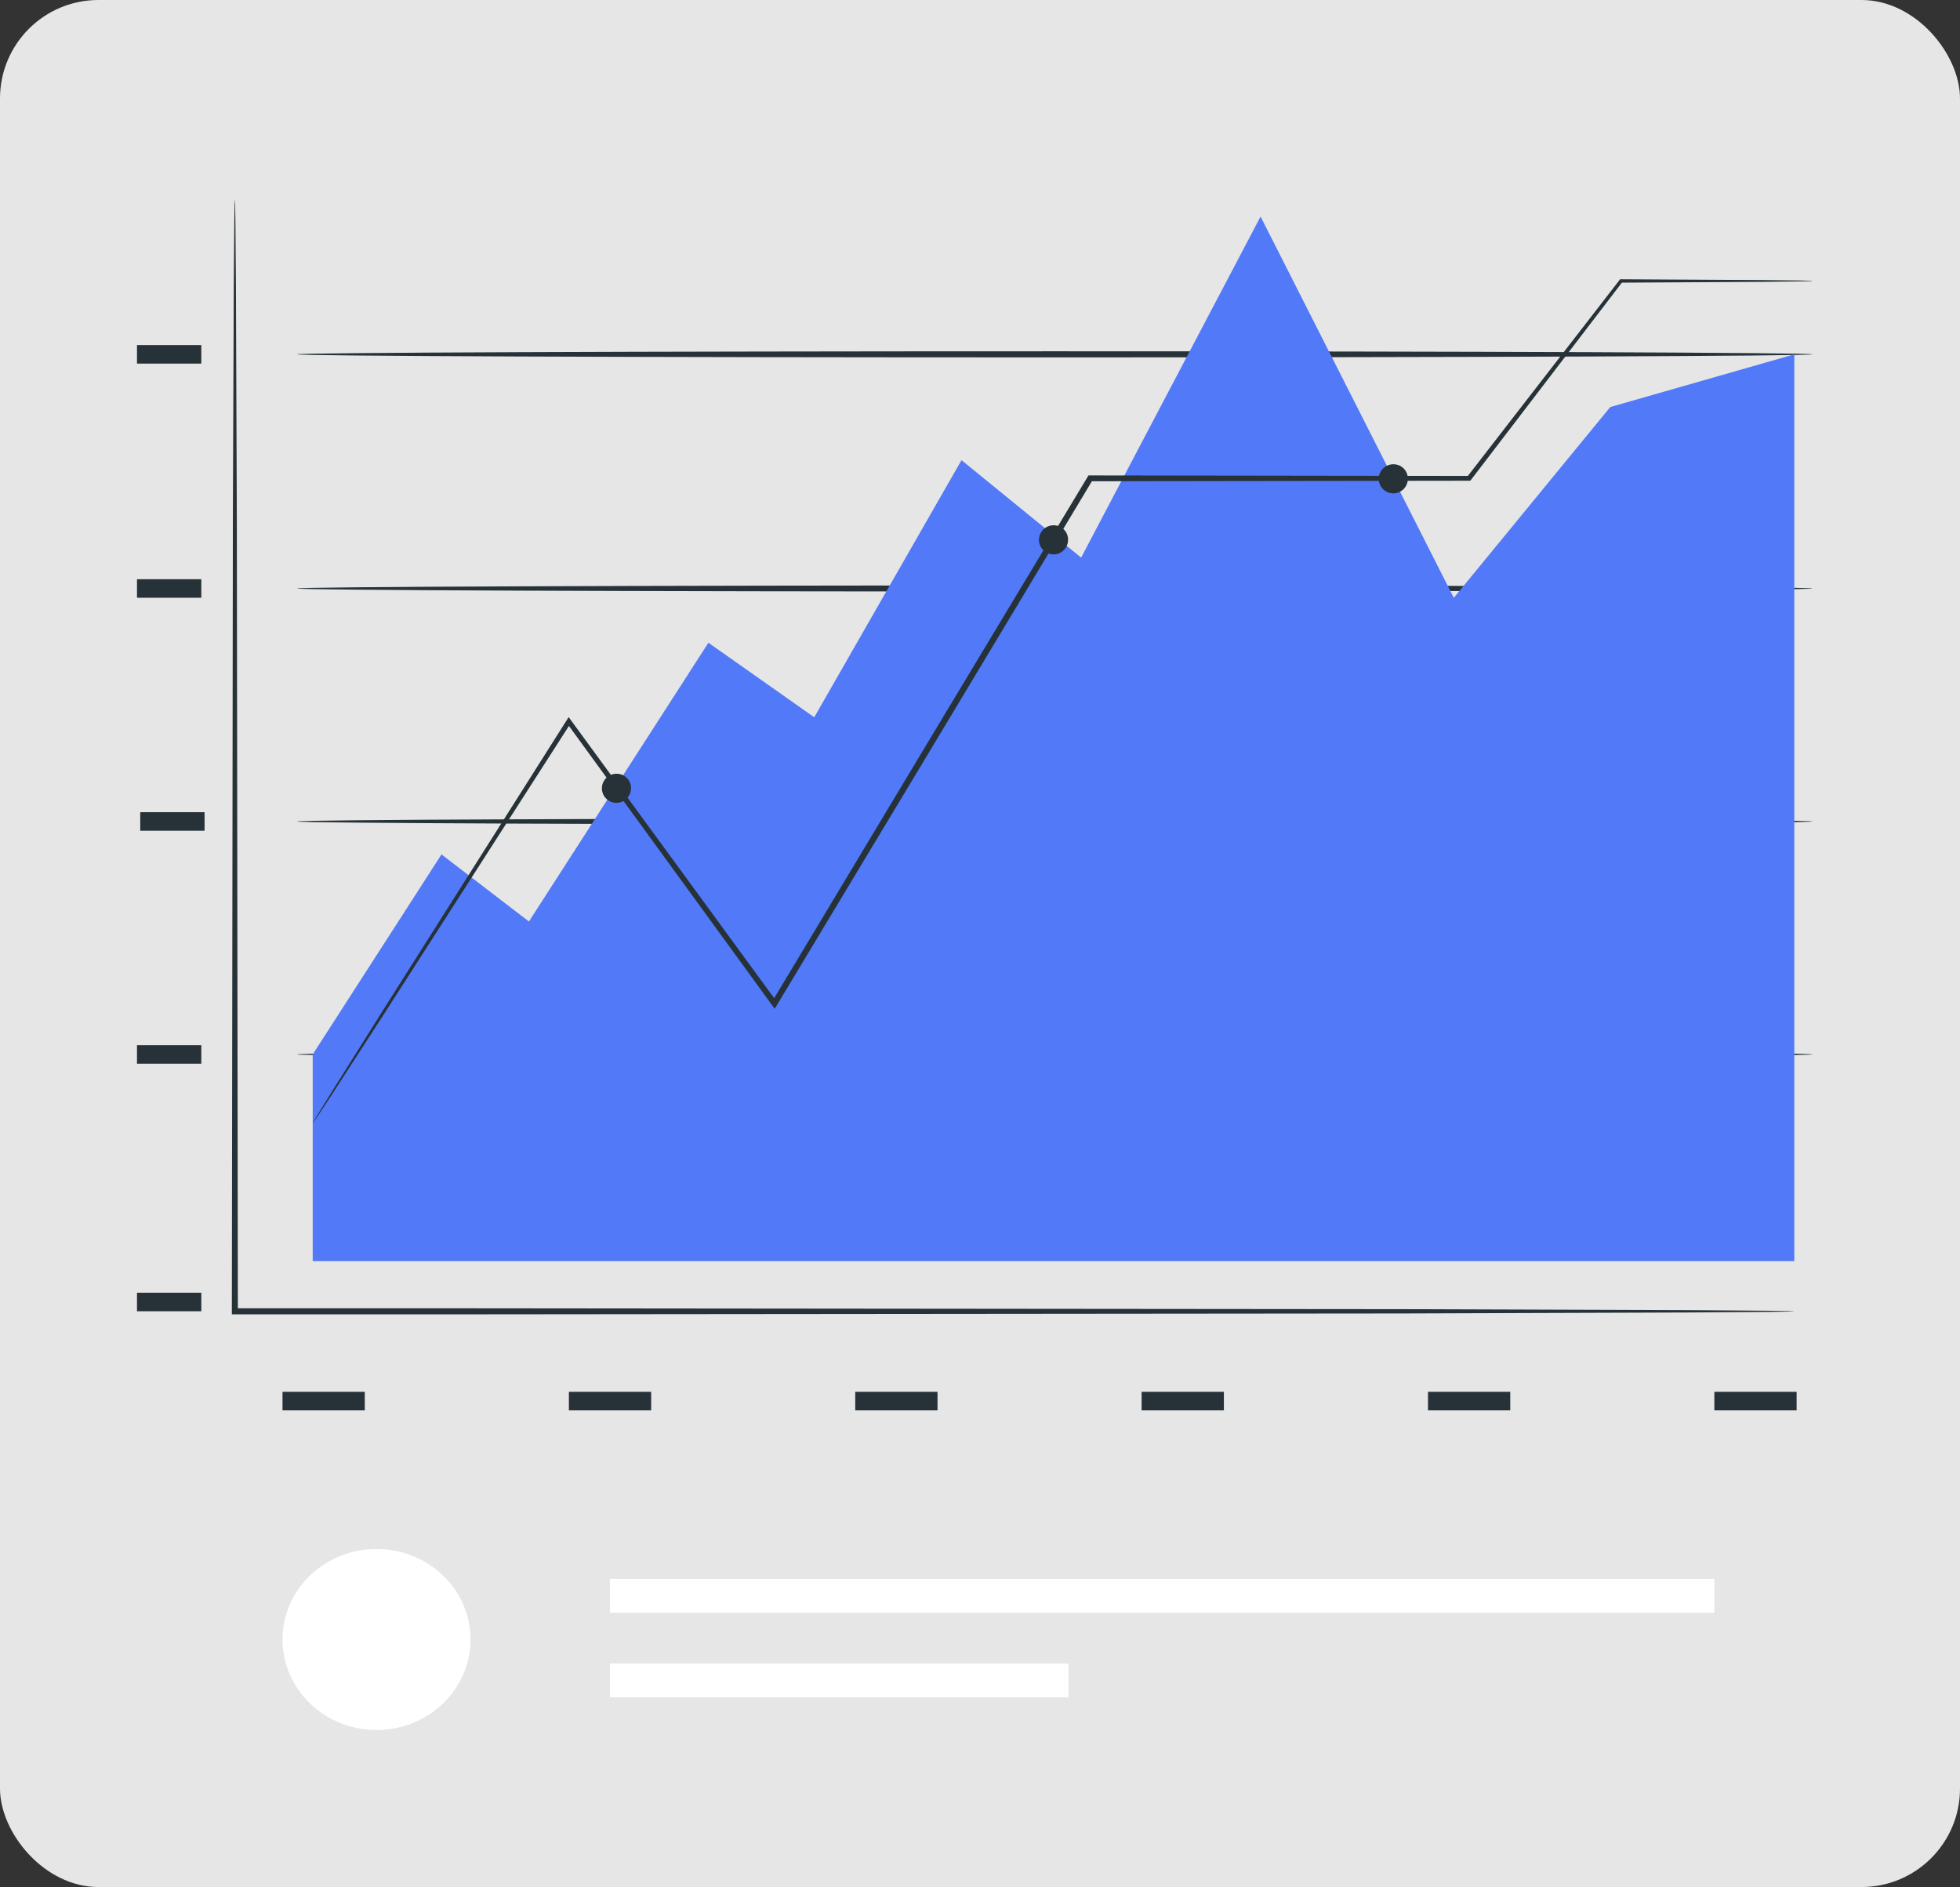
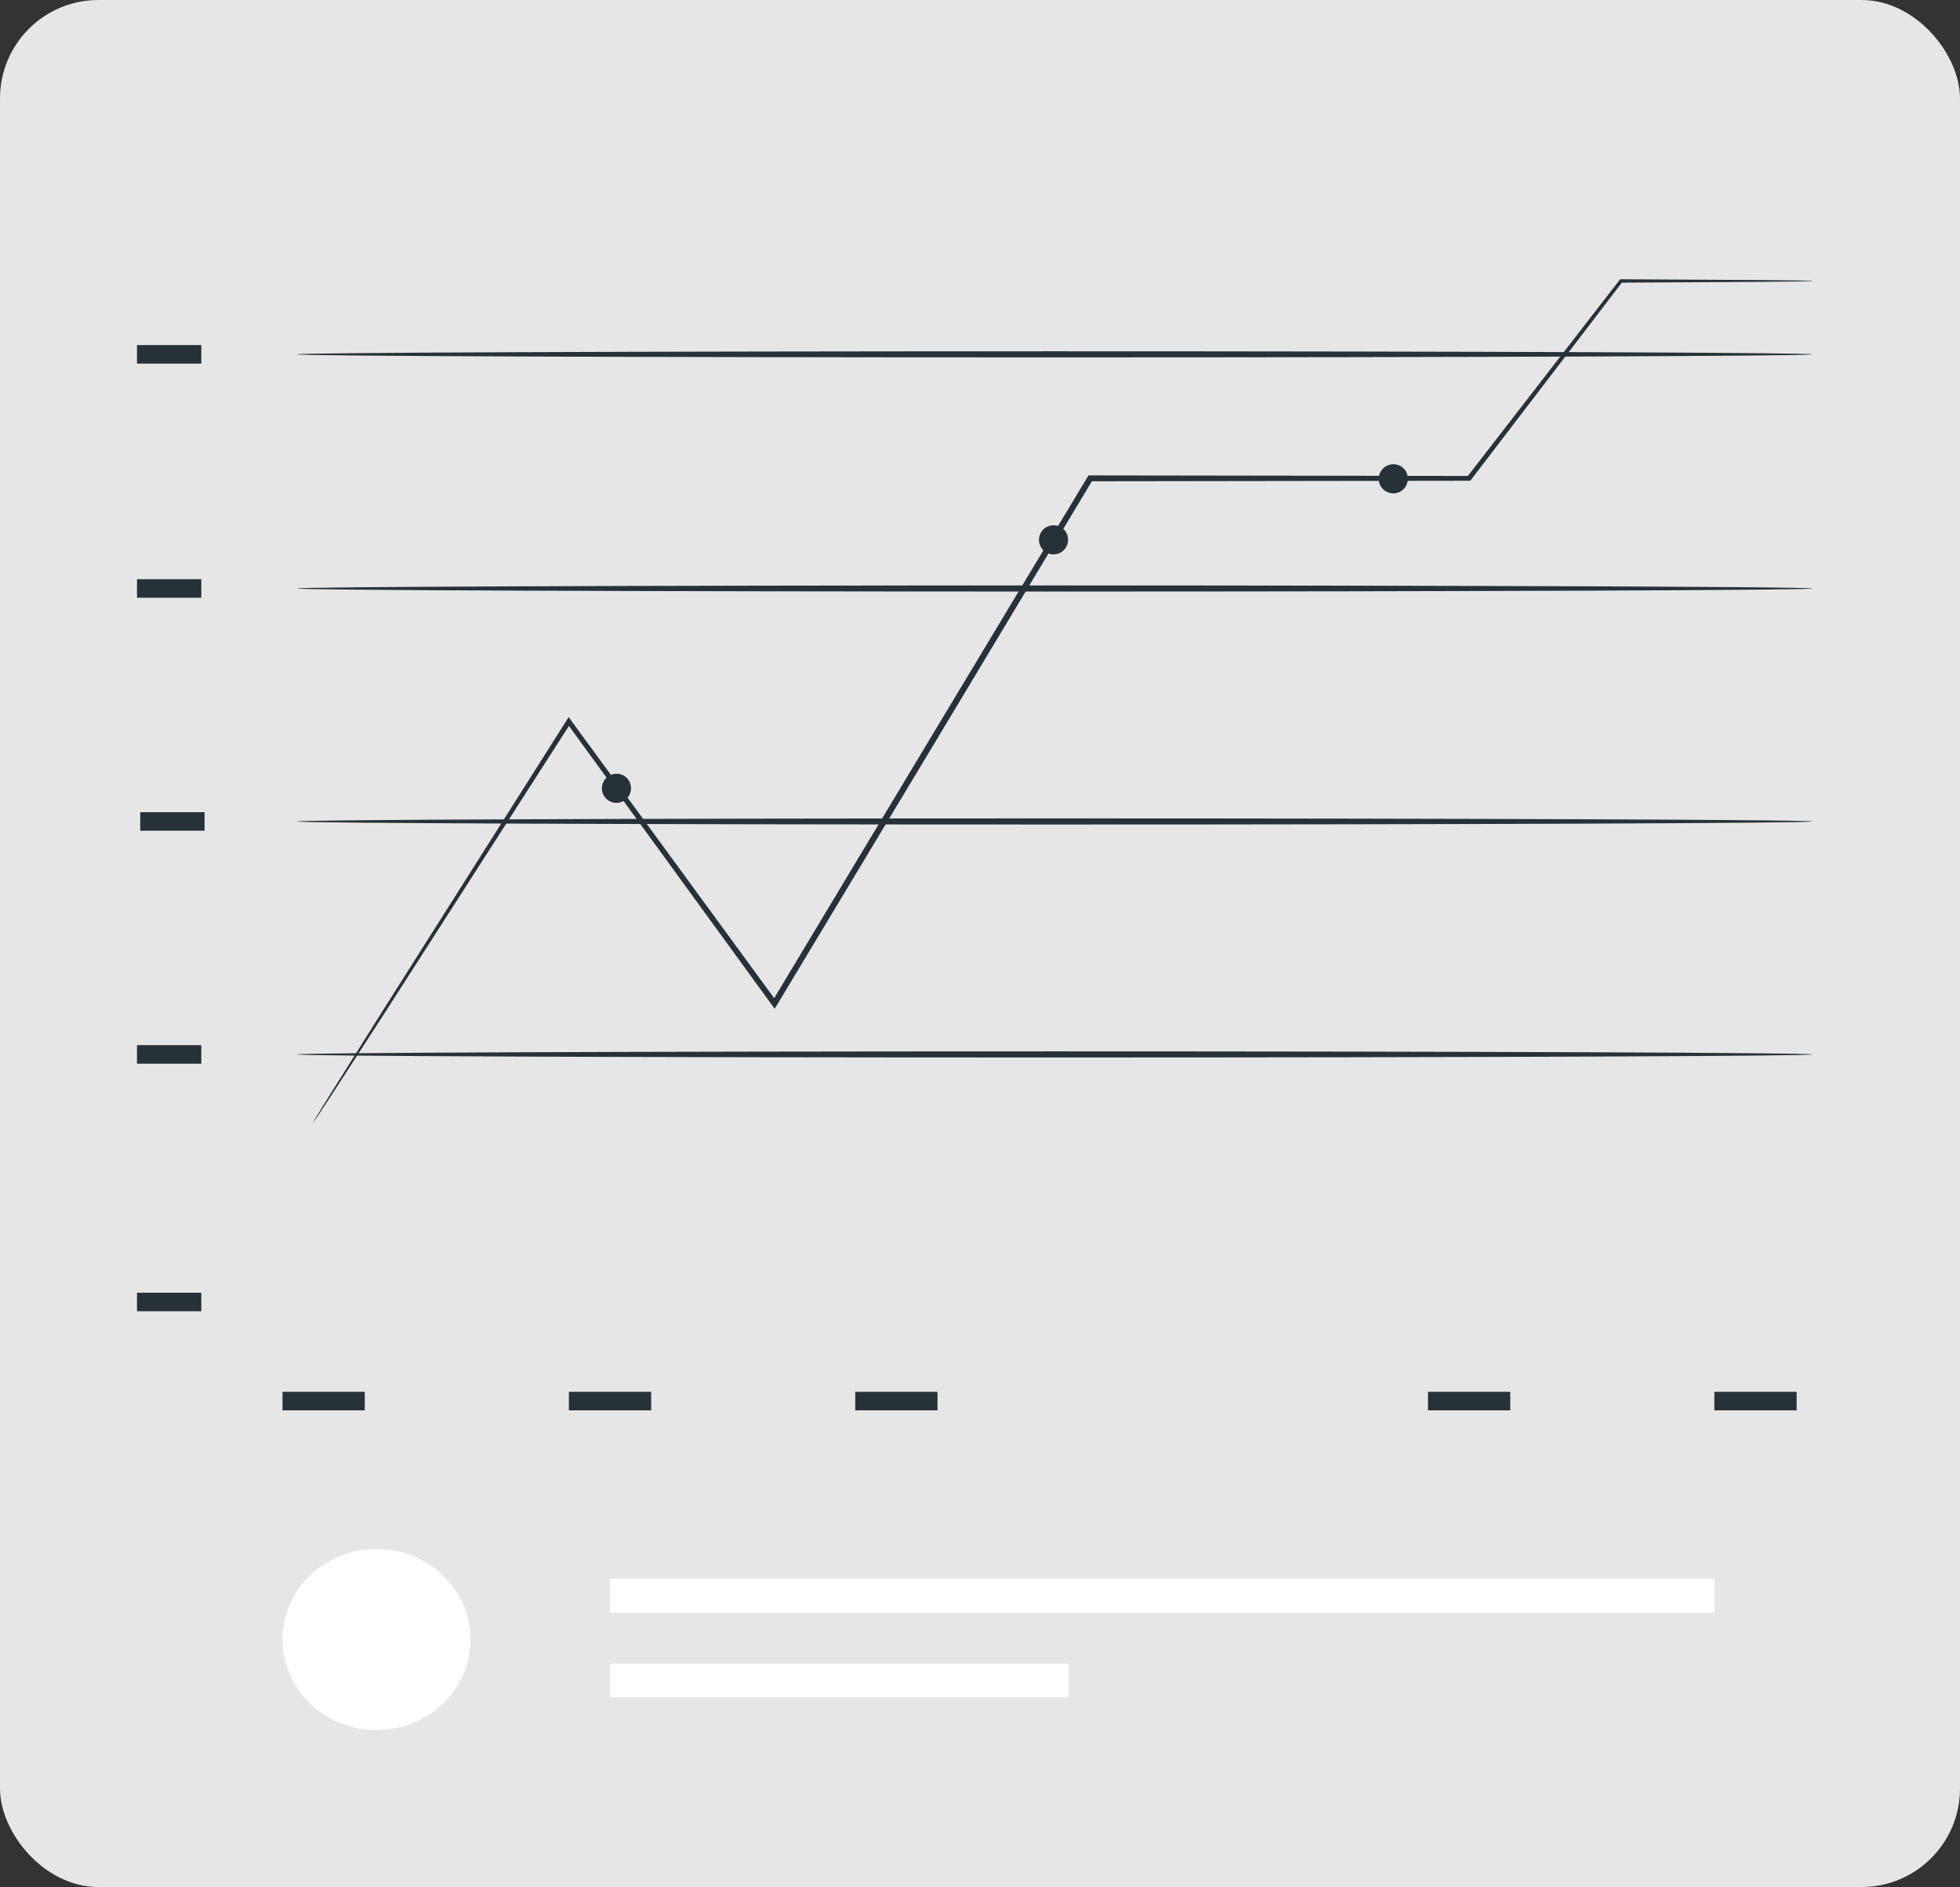
<svg xmlns="http://www.w3.org/2000/svg" width="167.393" height="161.168" viewBox="0 0 167.393 161.168">
  <rect x="0" y="0" width="167.393" height="161.168" fill="#333333" stroke="none" />
  <g id="Group_792" data-name="Group 792" transform="translate(-349.283 -249.704)">
    <g id="Group_791" data-name="Group 791">
      <g id="Group_135" data-name="Group 135">
        <g id="Group_102" data-name="Group 102">
          <rect id="Rectangle_15" data-name="Rectangle 15" width="167.393" height="161.168" rx="8.41" transform="translate(349.283 249.704)" fill="#e6e6e6" />
        </g>
        <g id="Group_131" data-name="Group 131">
          <g id="Group_125" data-name="Group 125">
            <g id="Group_103" data-name="Group 103">
              <rect id="Rectangle_16" data-name="Rectangle 16" width="5.494" height="1.583" transform="translate(360.982 360.113)" fill="#263238" />
            </g>
            <g id="Group_104" data-name="Group 104">
              <rect id="Rectangle_17" data-name="Rectangle 17" width="7.026" height="1.583" transform="translate(373.41 368.577)" fill="#263238" />
            </g>
            <g id="Group_105" data-name="Group 105">
              <rect id="Rectangle_18" data-name="Rectangle 18" width="7.026" height="1.583" transform="translate(397.868 368.577)" fill="#263238" />
            </g>
            <g id="Group_106" data-name="Group 106">
              <rect id="Rectangle_19" data-name="Rectangle 19" width="7.026" height="1.583" transform="translate(422.325 368.577)" fill="#263238" />
            </g>
            <g id="Group_107" data-name="Group 107">
-               <rect id="Rectangle_20" data-name="Rectangle 20" width="7.026" height="1.583" transform="translate(446.782 368.577)" fill="#263238" />
-             </g>
+               </g>
            <g id="Group_108" data-name="Group 108">
              <rect id="Rectangle_21" data-name="Rectangle 21" width="7.026" height="1.583" transform="translate(471.24 368.577)" fill="#263238" />
            </g>
            <g id="Group_109" data-name="Group 109">
              <rect id="Rectangle_22" data-name="Rectangle 22" width="7.026" height="1.583" transform="translate(495.697 368.577)" fill="#263238" />
            </g>
            <g id="Group_110" data-name="Group 110">
              <rect id="Rectangle_23" data-name="Rectangle 23" width="5.494" height="1.583" transform="translate(360.982 338.969)" fill="#263238" />
            </g>
            <g id="Group_111" data-name="Group 111">
              <rect id="Rectangle_24" data-name="Rectangle 24" width="5.494" height="1.583" transform="translate(360.982 299.174)" fill="#263238" />
            </g>
            <g id="Group_112" data-name="Group 112">
              <rect id="Rectangle_25" data-name="Rectangle 25" width="5.494" height="1.583" transform="translate(360.982 279.176)" fill="#263238" />
            </g>
            <g id="Group_113" data-name="Group 113">
              <rect id="Rectangle_26" data-name="Rectangle 26" width="5.494" height="1.583" transform="translate(361.26 319.072)" fill="#263238" />
            </g>
            <g id="Group_115" data-name="Group 115">
              <g id="Group_114" data-name="Group 114">
-                 <path id="Path_45" data-name="Path 45" d="M502.526,361.7s-.2.018-.589.027l-1.729.026-6.648.048-24.447.083-80.658.076-19.114,0h-.257V361.7c.035-26.971.066-50.705.088-67.719.033-8.484.059-15.291.077-20,.019-2.328.034-4.136.045-5.383.01-.6.017-1.061.023-1.394.008-.313.024-.473.024-.473s.016.16.024.473c.005.333.013.8.023,1.394.01,1.247.025,3.055.044,5.383.019,4.707.045,11.514.078,20,.022,17.014.053,40.748.088,67.719l-.257-.257,19.114,0,80.658.076,24.447.083,6.648.049,1.729.025C502.326,361.678,502.526,361.7,502.526,361.7Z" fill="#263238" />
-               </g>
+                 </g>
            </g>
            <g id="Group_117" data-name="Group 117">
              <g id="Group_116" data-name="Group 116">
                <path id="Path_46" data-name="Path 46" d="M504.073,319.863c0,.144-28.973.261-64.706.261s-64.712-.117-64.712-.261,28.967-.26,64.712-.26S504.073,319.719,504.073,319.863Z" fill="#263238" />
              </g>
            </g>
            <g id="Group_119" data-name="Group 119">
              <g id="Group_118" data-name="Group 118">
                <path id="Path_47" data-name="Path 47" d="M504.073,299.966c0,.144-28.973.26-64.706.26s-64.712-.116-64.712-.26,28.967-.261,64.712-.261S504.073,299.822,504.073,299.966Z" fill="#263238" />
              </g>
            </g>
            <g id="Group_121" data-name="Group 121">
              <g id="Group_120" data-name="Group 120">
                <path id="Path_48" data-name="Path 48" d="M504.073,279.967c0,.144-28.973.261-64.706.261s-64.712-.117-64.712-.261,28.967-.26,64.712-.26S504.073,279.824,504.073,279.967Z" fill="#263238" />
              </g>
            </g>
            <g id="Group_123" data-name="Group 123">
              <g id="Group_122" data-name="Group 122">
                <path id="Path_49" data-name="Path 49" d="M504.073,339.761c0,.143-28.973.26-64.706.26s-64.712-.117-64.712-.26,28.967-.261,64.712-.261S504.073,339.617,504.073,339.761Z" fill="#263238" />
              </g>
            </g>
            <g id="Group_124" data-name="Group 124">
-               <path id="Path_50" data-name="Path 50" d="M375.989,357.414V339.761l11-17.082,7.467,5.729L409.784,304.6l9.039,6.365L431.4,289.006l10.217,8.323L456.941,268.2l16.505,32.561,13.361-16.292,15.719-4.5v77.447Z" fill="#5279f7" />
-             </g>
+               </g>
          </g>
          <g id="Group_127" data-name="Group 127">
            <g id="Group_126" data-name="Group 126">
              <path id="Path_51" data-name="Path 51" d="M504.073,273.7a1.366,1.366,0,0,1-.277.02l-.819.02-3.19.037-12.062.068.115-.056-12.924,16.894-.062.08h-.1l-32.361.045.215-.121L429,313.336c-4.634,7.7-9.121,15.16-13.358,22.2l-.2.325-.222-.307-17.529-24.1.35-.011-15.991,24.914c-1.917,2.96-3.421,5.284-4.46,6.887l-1.183,1.8c-.27.4-.423.6-.423.6s.116-.222.368-.638q.4-.65,1.131-1.831l4.362-6.949c3.8-6.009,9.245-14.6,15.838-25.012l.167-.263.184.252,17.591,24.059-.418.018c4.232-7.044,8.713-14.5,13.342-22.211l13.622-22.64.074-.122h.141l32.361.045-.163.08c5.072-6.551,9.481-12.246,13.021-16.82l.045-.057h.07l12.062.068,3.19.037.819.019A1.585,1.585,0,0,1,504.073,273.7Z" fill="#263238" />
            </g>
          </g>
          <g id="Group_128" data-name="Group 128">
            <path id="Path_52" data-name="Path 52" d="M403.172,316.985a1.242,1.242,0,1,1-1.242-1.195A1.22,1.22,0,0,1,403.172,316.985Z" fill="#263238" />
          </g>
          <g id="Group_129" data-name="Group 129">
            <path id="Path_53" data-name="Path 53" d="M440.5,295.769a1.242,1.242,0,1,1-1.242-1.2A1.219,1.219,0,0,1,440.5,295.769Z" fill="#263238" />
          </g>
          <g id="Group_130" data-name="Group 130">
            <path id="Path_54" data-name="Path 54" d="M469.517,290.557a1.242,1.242,0,1,1-1.242-1.2A1.219,1.219,0,0,1,469.517,290.557Z" fill="#263238" />
          </g>
        </g>
        <g id="Group_132" data-name="Group 132">
          <ellipse id="Ellipse_5" data-name="Ellipse 5" cx="8.029" cy="7.73" rx="8.029" ry="7.73" transform="translate(373.41 382.001)" fill="#fff" />
        </g>
        <g id="Group_133" data-name="Group 133">
          <rect id="Rectangle_27" data-name="Rectangle 27" width="94.317" height="2.893" transform="translate(401.38 384.553)" fill="#fff" />
        </g>
        <g id="Group_134" data-name="Group 134">
          <rect id="Rectangle_28" data-name="Rectangle 28" width="39.161" height="2.893" transform="translate(401.38 391.779)" fill="#fff" />
        </g>
      </g>
    </g>
  </g>
</svg>